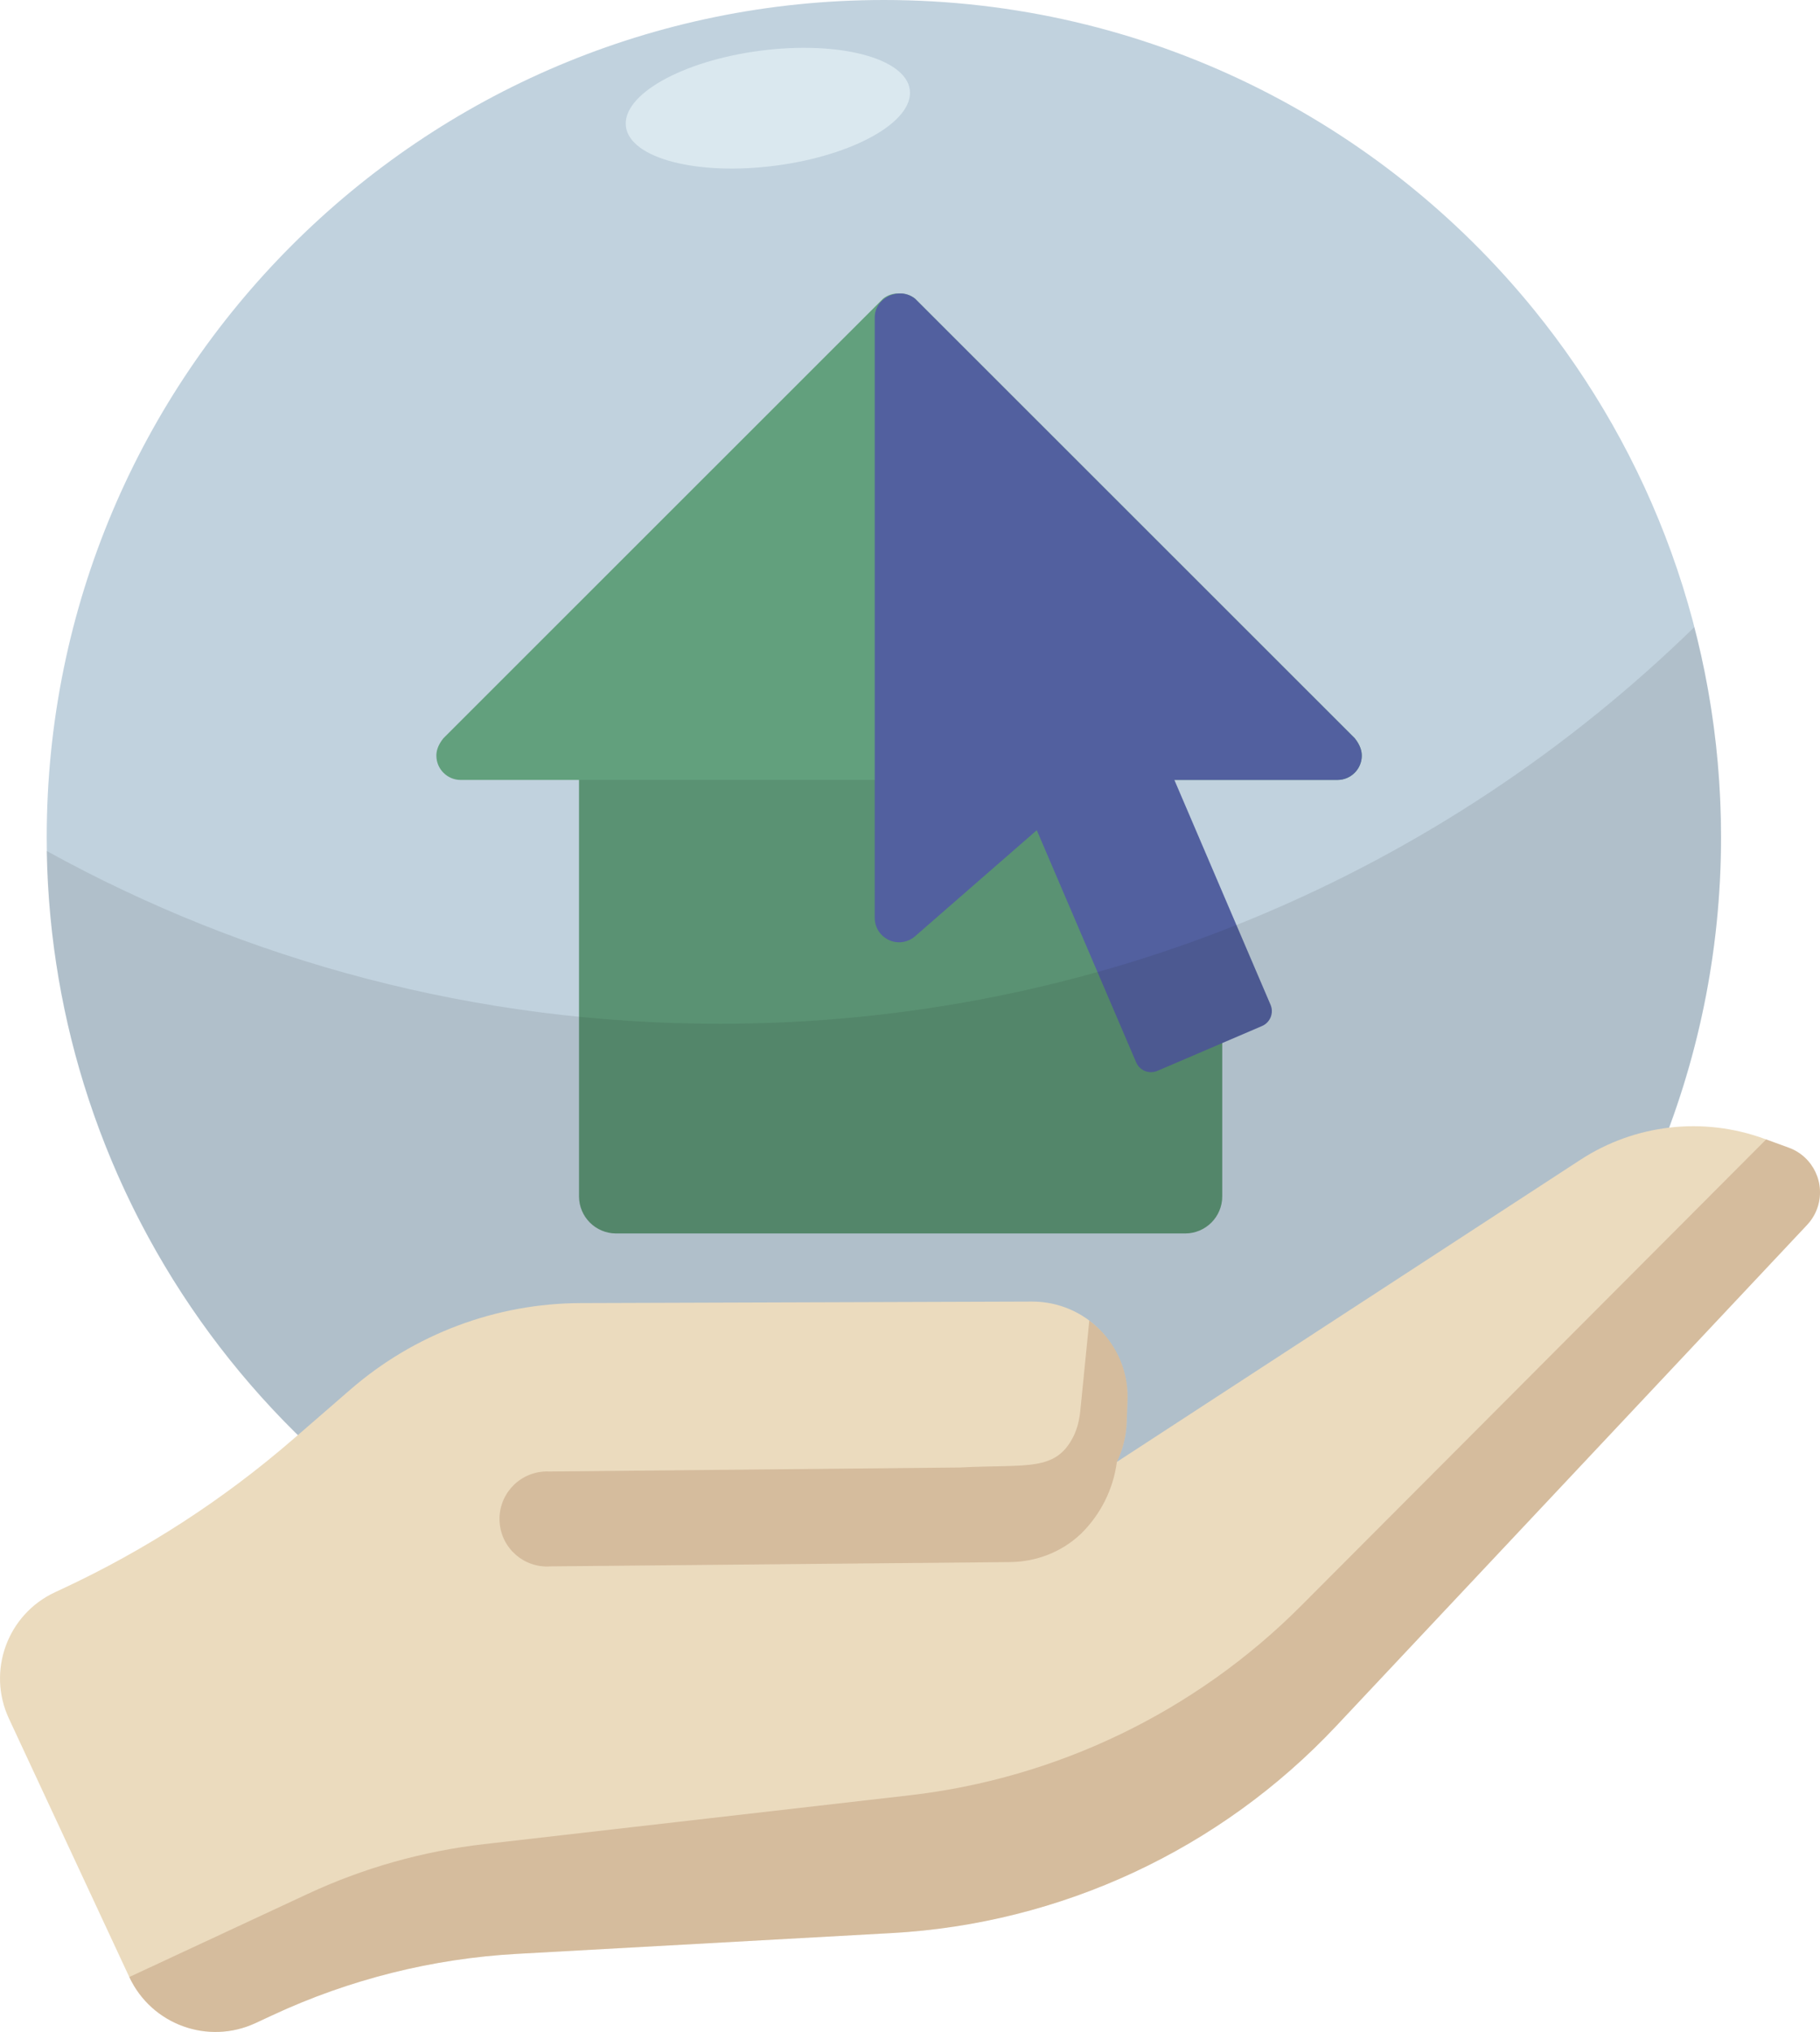
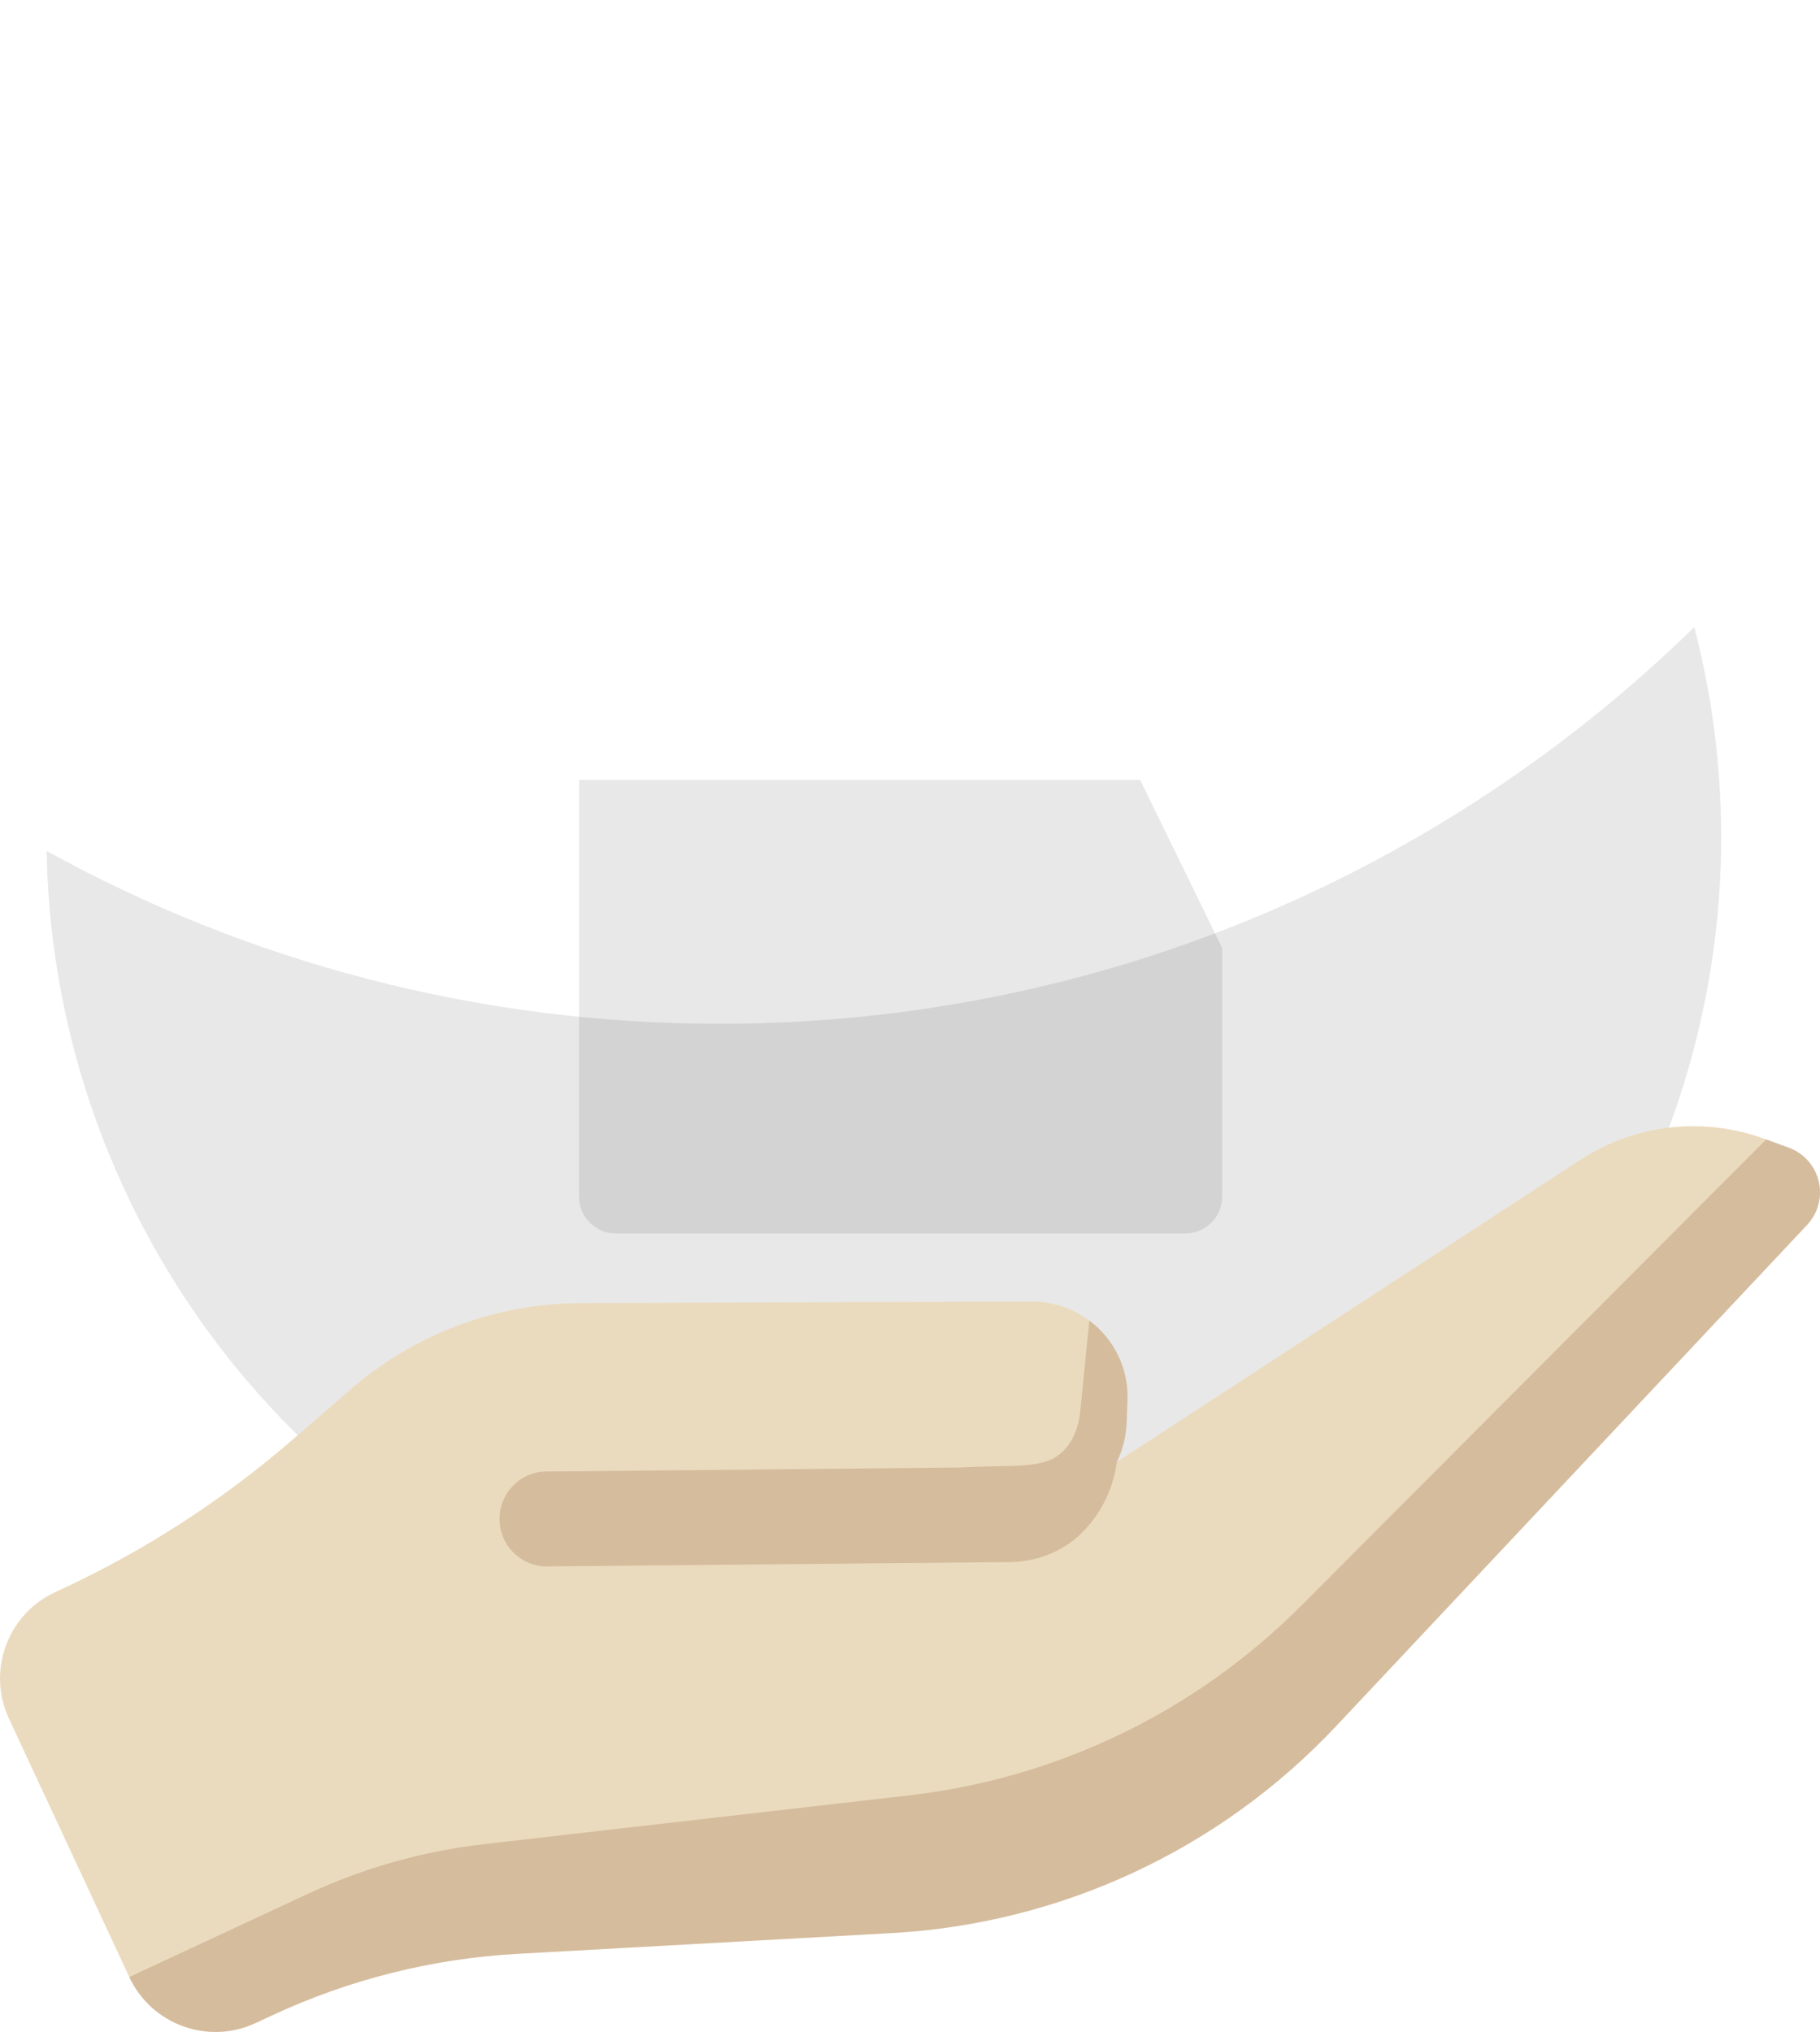
<svg xmlns="http://www.w3.org/2000/svg" id="Layer_2" viewBox="0 0 699.89 781.36">
  <defs>
    <style>.cls-1{fill:#191919;opacity:.1;}.cls-2{fill:#ebdbbe;}.cls-3{fill:#a17250;}.cls-4{fill:#c1d2de;}.cls-5{fill:#dae8ef;}.cls-6{fill:#62a07d;}.cls-7{fill:#52609f;}.cls-8{opacity:.3;}</style>
  </defs>
  <g id="Layer_1-2">
    <g>
-       <path class="cls-4" d="m661.81,321.92c0,177.8-144.12,321.92-321.92,321.92-144.77,0-267.22-95.56-307.7-227.05-9.24-29.98-14.22-61.85-14.22-94.87C17.97,144.13,162.11,0,339.89,0c100.88,0,190.93,46.41,249.96,119.05,44.99,55.36,71.96,125.97,71.96,202.87Z" />
      <g>
-         <path class="cls-6" d="m520.98,283.88l-169.08-169.02c-1.88-1.49-4.05-2.1-6.15-2.01h-.08c-2.09-.07-4.22.53-6.08,2.01l-169.08,169.02c-2.31,2.88-2.7,5.16-2.7,6.67,0,5.17,4.2,9.36,9.36,9.36h45.5v160.11c0,7.88,6.39,14.27,14.27,14.27h218.82c7.88,0,14.26-6.39,14.26-14.27v-95.47l-23.44-64.64h67.74c5.17,0,9.36-4.2,9.36-9.36,0-1.51-.39-3.79-2.7-6.67Z" />
        <path class="cls-1" d="m455.81,474.3h-218.94c-7.85,0-14.21-6.36-14.21-14.21v-160.18h215.79l31.56,64.64v95.54c0,7.85-6.36,14.21-14.21,14.21Z" />
-         <path class="cls-7" d="m523.68,290.55c0,5.17-4.2,9.36-9.37,9.36h-62.7l8.31,19.42,10.09,23.6,18.58,43.42c1.36,3.17-.12,6.84-3.29,8.19l-15.29,6.55-24.91,10.67c-.79.34-1.62.52-2.46.52-.78,0-1.57-.15-2.32-.44-1.54-.62-2.76-1.82-3.41-3.35l-21.14-49.38-17.07-39.88-46.68,40.67c-.06.04-.11.09-.16.15-1.24,1.08-2.77,1.82-4.46,2.14-.26.04-.52.08-.79.1-.13.01-.27.03-.4.03-.16,0-.32.01-.49.01-.15,0-.3,0-.45-.01-.16,0-.32-.03-.48-.04s-.31-.03-.47-.06c-4.49-.69-7.94-4.58-7.94-9.26V121.99c0-5.09,4.47-8.91,9.27-9.15h.08c2.1-.09,4.27.52,6.15,2.01l169.08,169.02c2.31,2.88,2.7,5.16,2.7,6.67Z" />
      </g>
      <path class="cls-1" d="m643.55,428.8c-59.03,167.7-242.83,255.81-410.54,196.77C102.42,579.61,20.1,457.99,17.94,327.21c76.75,42.36,165,66.46,258.86,66.46,145.81,0,278.03-58.15,374.75-152.51,15.56,59.88,14.09,124.9-8,187.65Z" />
      <g>
        <path class="cls-2" d="m694.93,471l-181.11,192.73c-44.61,47.47-105.77,75.96-170.81,79.58l-144.14,8c-32.59,1.81-64.53,9.82-94.11,23.6l-6.47,3.01c-18.3,8.52-40.04.6-48.57-17.7L3.43,660.84c-8.52-18.3-.6-40.04,17.7-48.57l2.83-1.32c32.12-14.97,62-34.34,88.78-57.55l22.1-19.16c24.56-21.29,55.95-33.07,88.45-33.17l173.66-.58c20.26,0,36.67,16.44,36.66,36.69,0,.29,0,.58-.01.87l-.33,8.82c-.18,5.3-1.46,10.5-3.77,15.27l178.29-116.19c20.95-13.65,47.1-16.65,70.6-8.09l9.5,3.46c9.48,3.46,14.36,13.95,10.9,23.44-.85,2.32-2.16,4.44-3.85,6.24h0Z" />
        <g class="cls-8">
          <path class="cls-3" d="m694.93,471l-181.11,192.73c-44.61,47.47-105.77,75.96-170.81,79.58l-144.14,8c-32.59,1.81-64.53,9.82-94.11,23.6l-6.47,3.01c-18.3,8.52-40.04.6-48.57-17.7h0s68.59-31.95,68.59-31.95c21.43-9.99,44.34-16.45,67.83-19.15l163.5-18.76c57.04-6.54,110.18-32.24,150.72-72.9l178.82-179.32,8.69,3.17c9.48,3.46,14.36,13.95,10.9,23.44-.85,2.32-2.16,4.44-3.85,6.24h0Z" />
          <path class="cls-3" d="m415.51,589.93c-7.3,6.91-17.05,10.63-27.09,10.73l-176.7,1.65c-10.07.75-18.83-6.8-19.58-16.87-.75-10.07,6.8-18.83,16.87-19.58.75-.06,1.5-.07,2.25-.03l157.9-1.54c25.86-1.35,36.69,1.74,43.59-11.85,1.61-3.18,2.37-6.72,2.72-10.26l3.43-34.37c9.54,7.08,15.03,18.37,14.7,30.25l-.33,8.82c-.18,5.3-1.46,10.5-3.77,15.27-1.38,10.47-6.23,20.18-13.76,27.58-.07.07-.14.14-.22.21Z" />
        </g>
      </g>
-       <ellipse class="cls-5" cx="295.29" cy="41.58" rx="55.04" ry="22.29" transform="translate(-2.9 38.35) rotate(-7.39)" />
    </g>
  </g>
</svg>